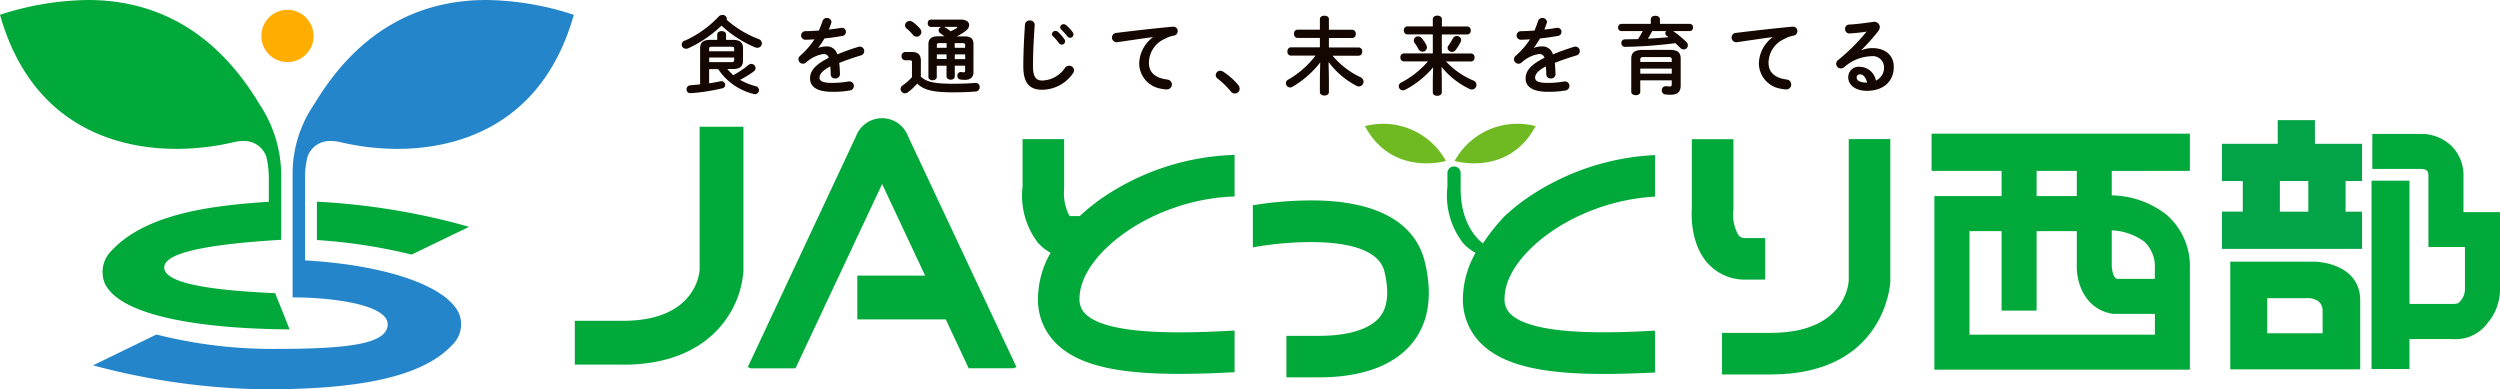
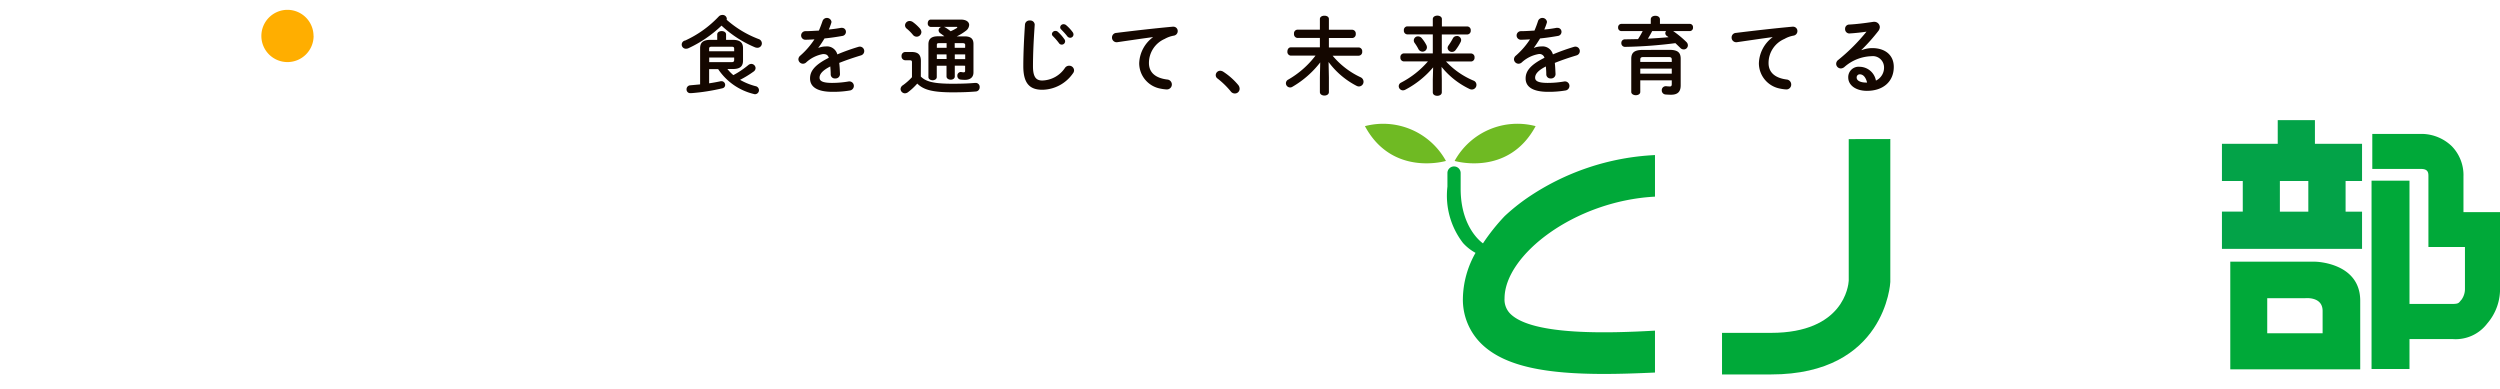
<svg xmlns="http://www.w3.org/2000/svg" viewBox="0 0 302.45 47.09" width="302.45" height="47.09" preserveAspectRatio="none">
  <path fill="#140700" d="M91.77 4.72a.56.56 0 0 1 .4.52.53.53 0 0 1-.54.54.82.82 0 0 1-.3-.06 13.77 13.77 0 0 1-4.04-2.62 14.63 14.63 0 0 1-4.02 2.74.6.6 0 0 1-.22.05.5.5 0 0 1-.15-.99A12.99 12.99 0 0 0 86.95 2a.59.59 0 0 1 .44-.19.5.5 0 0 1 .54.45.58.58 0 0 1-.02.13 12.47 12.47 0 0 0 3.86 2.33M88 8.35a5.46 5.46 0 0 0 .72.74 10.8 10.8 0 0 0 1.79-1.2.62.62 0 0 1 .38-.16.53.53 0 0 1 .52.5.52.52 0 0 1-.23.42 12.06 12.06 0 0 1-1.65 1.01 7.7 7.7 0 0 0 1.86.76.5.5 0 0 1 .43.48.49.49 0 0 1-.5.5.6.6 0 0 1-.13-.03 7.21 7.21 0 0 1-4.31-3.01h-1.09v1.72c.47-.07.92-.15 1.38-.25a.48.48 0 0 1 .11-.01.45.45 0 0 1 .45.46.41.41 0 0 1-.33.4 24.03 24.03 0 0 1-3.65.58l-.23.01a.44.44 0 0 1-.46-.47.47.47 0 0 1 .44-.48l1.2-.11V5.84c0-.67.33-1.02 1.27-1.02h.8v-.65c0-.28.28-.41.54-.41s.53.13.53.41v.65h.78c.94 0 1.27.35 1.27 1.02v1.49c0 .84-.54 1.02-1.27 1.02zm.82-2.44c0-.2-.06-.26-.36-.26h-2.3c-.3 0-.37.06-.37.26v.29h3.03zm-.36 1.61c.2 0 .36-.02.36-.26v-.3H85.8v.56zM99.02 5.79a2.43 2.43 0 0 1 .87-.17 1.3 1.3 0 0 1 1.41.96 25.98 25.98 0 0 1 2.54-.91.74.74 0 0 1 .2-.03.54.54 0 0 1 .12 1.06c-.88.27-1.78.57-2.63.91.05.38.07.82.09 1.35a.53.53 0 0 1-.58.53.49.49 0 0 1-.54-.47c0-.39-.03-.7-.05-.98-1.05.53-1.3.99-1.3 1.36 0 .4.37.63 1.53.63a11.92 11.92 0 0 0 1.96-.17.5.5 0 0 1 .11-.01.54.54 0 0 1 .55.56.56.56 0 0 1-.5.54 12.17 12.17 0 0 1-2.08.16c-1.91 0-2.72-.63-2.72-1.62 0-.82.47-1.6 2.27-2.5-.13-.37-.34-.45-.7-.45a4.02 4.02 0 0 0-2.07 1.04.6.6 0 0 1-.36.13.56.56 0 0 1-.55-.53.59.59 0 0 1 .23-.45 9.55 9.55 0 0 0 1.71-1.97c-.4.03-.76.04-1.09.05a.52.52 0 1 1 0-1.04c.48 0 1.04-.04 1.63-.07.17-.4.32-.8.45-1.18a.56.56 0 0 1 1.07.1.42.42 0 0 1-.02.15 7.86 7.86 0 0 1-.3.8 18 18 0 0 0 1.47-.2.4.4 0 0 1 .12 0 .47.47 0 0 1 .48.48.5.5 0 0 1-.44.5c-.64.11-1.4.23-2.15.3-.25.41-.5.8-.75 1.12zM111.4 9.26c.63.63 1.6.87 3.87.87 1.05 0 1.92-.03 2.7-.1h.07a.48.48 0 0 1 .48.52.5.5 0 0 1-.48.52c-.82.07-1.68.1-2.76.1-2.46 0-3.55-.3-4.31-1.06a7.26 7.26 0 0 1-1.14 1.06.64.64 0 0 1-.36.12.54.54 0 0 1-.52-.52.58.58 0 0 1 .3-.47 6.95 6.95 0 0 0 1.08-.96v-1.8c0-.18-.04-.25-.3-.25h-.51a.46.46 0 0 1-.45-.5.46.46 0 0 1 .45-.5h.76c.82 0 1.13.35 1.13 1.1zm-.1-5.79a.63.63 0 0 1 .17.4.58.58 0 0 1-.58.57.59.59 0 0 1-.45-.23 5.24 5.24 0 0 0-.75-.75.52.52 0 0 1-.2-.4.55.55 0 0 1 .56-.52.67.67 0 0 1 .39.13 5.32 5.32 0 0 1 .87.8m4.2 4.47v1.31c0 .26-.24.39-.5.39-.24 0-.5-.14-.5-.39v-1.3h-1.18v1.37c0 .25-.25.39-.5.39s-.51-.14-.51-.39V5.36c0-.67.38-.97 1.16-.97h.77a9 9 0 0 0-.5-.37.46.46 0 0 1-.2-.36.43.43 0 0 1 .34-.4h-1.29a.4.4 0 0 1-.36-.44c0-.23.12-.45.36-.45h3.65c.67 0 1 .3 1 .66a.94.94 0 0 1-.42.71 5.92 5.92 0 0 1-1.08.66h.95c.72 0 1.07.27 1.07.92v3.44c0 .57-.37.9-1.03.9a4.6 4.6 0 0 1-.5-.03.44.44 0 0 1-.42-.46.43.43 0 0 1 .4-.46h.05a1.75 1.75 0 0 0 .29.04c.16 0 .2-.05.2-.19v-.61zm-1.9-2.72c-.21 0-.27.05-.27.21v.35h1.18v-.56zm.9 1.36h-1.17v.56h1.18zm-.32-3.33a.98.98 0 0 1 .2.09 6.57 6.57 0 0 1 .62.44 5.74 5.74 0 0 0 .73-.38c.05-.03.07-.06.07-.1s-.03-.05-.12-.05zm2.58 2.2c0-.18-.12-.23-.3-.23h-.97v.56h1.26zm0 1.13h-1.26v.57h1.26zM124 2.99a.54.54 0 0 1 .6-.51.53.53 0 0 1 .58.5l-.03.46c-.1 1.5-.18 3.09-.18 4.58 0 1.35.41 1.72 1.13 1.72a3.41 3.41 0 0 0 2.75-1.54.61.61 0 0 1 .49-.25.58.58 0 0 1 .6.56.6.6 0 0 1-.14.37 4.58 4.58 0 0 1-3.7 1.98c-1.51 0-2.3-.75-2.3-2.85 0-1.61.1-3.54.2-5.02m3.26 1.13a.42.42 0 0 1 .43-.38.43.43 0 0 1 .28.1 5.15 5.15 0 0 1 .79.89.43.43 0 0 1 .1.27.41.41 0 0 1-.41.4.4.4 0 0 1-.34-.19 7.35 7.35 0 0 0-.75-.86.36.36 0 0 1-.1-.23m1-.81a.4.4 0 0 1 .43-.38.48.48 0 0 1 .3.12 4.9 4.9 0 0 1 .78.84.47.47 0 0 1 .1.3.4.4 0 0 1-.4.38.45.45 0 0 1-.35-.18c-.23-.3-.52-.6-.75-.84a.34.34 0 0 1-.11-.25M139.48 4.49c-1.22.16-2.83.4-4.28.61a.35.35 0 0 1-.1.01.56.56 0 0 1-.57-.57.55.55 0 0 1 .53-.56c2.1-.26 4.71-.56 6.81-.75h.07a.52.52 0 0 1 .54.54.55.55 0 0 1-.46.54 3.43 3.43 0 0 0-1.12.4 3.17 3.17 0 0 0-1.9 2.92c0 1.13.77 1.81 2.2 1.99a.6.6 0 0 1-.06 1.2 5 5 0 0 1-.75-.1 3.13 3.13 0 0 1-2.57-3.06 4.08 4.08 0 0 1 1.66-3.15zM147.08 9.09a.54.54 0 0 1 .55-.53.74.74 0 0 1 .35.11 8.15 8.15 0 0 1 1.81 1.6.73.73 0 0 1 .18.47.57.57 0 0 1-.58.57.61.61 0 0 1-.5-.26 9.87 9.87 0 0 0-1.58-1.54.5.5 0 0 1-.23-.42M160.77 9.36v1.78c0 .28-.27.42-.54.42s-.55-.14-.55-.42V9.36l.04-1.81a11.54 11.54 0 0 1-3.35 2.94.52.52 0 0 1-.3.09.51.51 0 0 1-.5-.5.5.5 0 0 1 .28-.45 11.07 11.07 0 0 0 3.3-2.9h-3a.45.45 0 0 1-.4-.5c0-.26.15-.5.4-.5h3.53V4.59h-2.73a.45.45 0 0 1-.4-.5.44.44 0 0 1 .4-.5h2.73V2.31c0-.28.27-.41.55-.41s.54.13.54.4v1.3h2.84a.45.45 0 0 1 .41.5.45.45 0 0 1-.41.5h-2.84v1.14h3.61a.45.45 0 0 1 .42.5.45.45 0 0 1-.42.5h-3.16a9.77 9.77 0 0 0 3.37 2.6.6.6 0 0 1 .37.54.57.57 0 0 1-.56.58.66.66 0 0 1-.29-.08 9.76 9.76 0 0 1-3.38-2.88zM174.43 9.63v1.53c0 .29-.27.43-.55.43s-.54-.14-.54-.42V9.63l.04-1.48a11.2 11.2 0 0 1-3.36 2.7.64.64 0 0 1-.3.08.51.51 0 0 1-.5-.5.49.49 0 0 1 .29-.44 10.9 10.9 0 0 0 3.24-2.56h-2.93a.44.44 0 0 1-.4-.48.44.44 0 0 1 .4-.49h3.52v-2.3h-3.1a.44.44 0 0 1-.4-.48.44.44 0 0 1 .4-.49h3.1v-.88c0-.28.28-.42.55-.42s.55.14.55.42v.89h3.08a.44.44 0 0 1 .41.49.44.44 0 0 1-.4.48h-3.1v2.3h3.54a.44.44 0 0 1 .42.49.44.44 0 0 1-.41.48h-3.04a9.64 9.64 0 0 0 3.32 2.31.54.54 0 0 1 .36.5.56.56 0 0 1-.55.58.64.64 0 0 1-.27-.06 9.73 9.73 0 0 1-3.4-2.68zm-1.9-4.24a.7.7 0 0 1 .1.34.53.53 0 0 1-.54.52.58.58 0 0 1-.5-.33 5.2 5.2 0 0 0-.43-.7.54.54 0 0 1-.12-.34.5.5 0 0 1 .51-.48.6.6 0 0 1 .47.24 4.28 4.28 0 0 1 .51.75m3.7-1.04a.51.51 0 0 1 .54.48.58.58 0 0 1-.07.27 6.08 6.08 0 0 1-.59.94.53.53 0 0 1-.44.24.52.52 0 0 1-.54-.48.54.54 0 0 1 .11-.3 7.5 7.5 0 0 0 .53-.86.52.52 0 0 1 .46-.28M185.59 5.79a2.43 2.43 0 0 1 .87-.17 1.3 1.3 0 0 1 1.41.96 26.17 26.17 0 0 1 2.54-.91.74.74 0 0 1 .2-.03.54.54 0 0 1 .12 1.06c-.89.27-1.79.57-2.63.91.05.38.06.82.09 1.35a.53.53 0 0 1-.58.53.5.5 0 0 1-.54-.47c0-.39-.03-.7-.05-.98-1.05.53-1.3.99-1.3 1.36 0 .4.37.63 1.53.63a11.91 11.91 0 0 0 1.97-.17.53.53 0 0 1 .1-.01.54.54 0 0 1 .55.56.56.56 0 0 1-.5.54 12.24 12.24 0 0 1-2.07.16c-1.91 0-2.73-.63-2.73-1.62 0-.82.48-1.6 2.28-2.5a.62.62 0 0 0-.7-.45 4.02 4.02 0 0 0-2.08 1.04.6.6 0 0 1-.37.13.56.56 0 0 1-.54-.53.59.59 0 0 1 .23-.45 9.45 9.45 0 0 0 1.71-1.97c-.4.03-.76.04-1.1.05a.52.52 0 1 1 0-1.04c.48 0 1.05-.04 1.64-.07.17-.4.32-.8.44-1.18a.56.56 0 0 1 1.07.1.42.42 0 0 1-.02.15c-.09.29-.19.55-.3.8.53-.04 1.03-.12 1.47-.2a.41.41 0 0 1 .12 0 .47.47 0 0 1 .49.48.5.5 0 0 1-.45.5c-.63.11-1.4.23-2.14.3-.26.41-.5.8-.75 1.12zM199.71 2.35c0-.3.27-.44.56-.44s.55.15.55.44v.54h3.64a.39.39 0 0 1 .36.43.4.4 0 0 1-.36.44h-2.04a12.35 12.35 0 0 1 1.6 1.32.57.57 0 0 1 .18.4.5.5 0 0 1-.5.5.56.56 0 0 1-.42-.19l-.59-.57a54 54 0 0 1-6.08.45.44.44 0 0 1-.46-.47.42.42 0 0 1 .44-.44l1.58-.03a9.32 9.32 0 0 0 .56-.97h-2.59a.4.4 0 0 1-.38-.44.4.4 0 0 1 .38-.43h3.57zm2.24 3.68c1.02 0 1.38.32 1.38 1.08v3.21c0 .78-.36 1.14-1.17 1.14-.2 0-.46-.01-.67-.03a.49.49 0 0 1-.45-.5.48.48 0 0 1 .46-.5h.08a4.25 4.25 0 0 0 .44.03c.15 0 .23-.06.23-.29v-.45h-3.81v1.4c0 .27-.28.4-.54.4s-.55-.14-.55-.4V7.12c0-.76.38-1.08 1.4-1.08zm-3.07.87c-.36 0-.44.07-.44.33v.26h3.81v-.26c0-.26-.08-.33-.44-.33zm3.37 1.4h-3.81v.61h3.81zm-2.37-4.54c-.16.31-.33.62-.52.92.84-.05 1.67-.1 2.5-.18a2.17 2.17 0 0 0-.22-.16.4.4 0 0 1-.17-.32.38.38 0 0 1 .1-.26zM214.44 4.49c-1.21.16-2.82.4-4.28.61a.35.35 0 0 1-.1.01.56.56 0 0 1-.57-.57.55.55 0 0 1 .53-.56c2.1-.26 4.72-.56 6.82-.75h.06a.52.52 0 0 1 .55.54.55.55 0 0 1-.47.54 3.4 3.4 0 0 0-1.1.4 3.16 3.16 0 0 0-1.92 2.92c0 1.13.78 1.81 2.2 1.99a.6.6 0 0 1 .54.6.58.58 0 0 1-.6.6 4.92 4.92 0 0 1-.74-.1 3.13 3.13 0 0 1-2.57-3.05 4.08 4.08 0 0 1 1.65-3.16zM225.22 6.07a3.48 3.48 0 0 1 1.28-.25c1.58 0 2.61.86 2.61 2.27 0 1.77-1.27 2.9-3.25 2.9-1.38 0-2.26-.71-2.26-1.61a1.26 1.26 0 0 1 1.4-1.3 2.03 2.03 0 0 1 1.95 1.67 1.73 1.73 0 0 0 .98-1.65 1.36 1.36 0 0 0-1.54-1.3 5.17 5.17 0 0 0-3.26 1.31.7.7 0 0 1-.42.17.57.57 0 0 1-.57-.56.6.6 0 0 1 .25-.47 22.77 22.77 0 0 0 3.42-3.42c-.5.08-1.15.15-1.66.19l-.43.03a.52.52 0 0 1-.5-.55.5.5 0 0 1 .5-.53c.81-.04 1.88-.17 2.86-.32a.6.6 0 0 1 .14-.01.66.66 0 0 1 .7.64.81.81 0 0 1-.18.47 21.98 21.98 0 0 1-2.04 2.29zm.66 3.91c-.17-.65-.47-.99-.9-.99a.37.37 0 0 0-.36.4c0 .33.38.6 1.18.6z" />
  <path fill="#ffae00" d="M37.94 4.34a3.16 3.16 0 1 1-3.17-3.15 3.16 3.16 0 0 1 3.16 3.15" />
-   <path fill="#00a939" d="M29.38 17.06a2.83 2.83 0 0 1 2.84 1.9 10.87 10.87 0 0 1 .3 2.67v2.78l-.27.02c-6.2.42-14.47 1.3-18.73 5.87a3.62 3.62 0 0 0-.85 3.96c1.73 3.8 10.9 5.51 22.36 5.59-1.14-2.93-1.57-3.88-1.73-4.38-5.67-.27-13.43-.85-13.43-3.12 0-2 6.65-2.89 14.15-3.34v-7.66a15.55 15.55 0 0 0-2.62-8.73C26.4 4.25 19.4 0 10.6 0A35.37 35.37 0 0 0 0 1.79C3.99 15.9 15.06 18.01 21.33 18.01a30.49 30.49 0 0 0 7.2-.87l.01.02v-.01a4.17 4.17 0 0 1 .85-.09" />
-   <path fill="#2485ca" d="M40.9 17.13a30.3 30.3 0 0 0 7.2.88c6.26 0 17.34-2.12 21.32-16.22A35.23 35.23 0 0 0 58.85 0c-8.81 0-15.82 4.24-20.83 12.6a14.79 14.79 0 0 0-2.62 8.42v14.96c4.88 0 11.54.88 11.5 3.28-.05 2.3-4.47 2.95-13.5 2.95a57.3 57.3 0 0 1-14.48-1.74l-7.66 3.73a83.95 83.95 0 0 0 20.77 2.9c9.8 0 18.66-1.06 22.64-5.33a3.47 3.47 0 0 0 .9-3.75c-1.4-3.35-8.63-5.9-18.4-6.5l-.27-.02v-9.87a10.85 10.85 0 0 1 .3-2.66 2.83 2.83 0 0 1 2.85-1.91 4.64 4.64 0 0 1 .85.08v.01z" />
-   <path fill="#00a939" d="M38.34 24.4v4.64A65.35 65.35 0 0 1 49.8 30.8l6.95-3.36a83.49 83.49 0 0 0-18.4-3.04M75.39 44.11h-5.85v-5.3h5.85c8.65 0 9.22-5.62 9.25-6.18v-17.3h5.3V32.8a11.63 11.63 0 0 1-2.08 5.8c-1.76 2.51-5.35 5.52-12.47 5.52M264.93 20.67v-4.5h-31.25v4.5h8.47v3.05h-8.13v21h30.91V32.55a8.28 8.28 0 0 0-2.77-6.53 11.04 11.04 0 0 0-6.55-2.38h-.13v-2.96zm-26.66 19.82V27.96h3.88v9.62h4.24v-9.62h4.86v4.02c-.09 2.56 1.23 5.5 4.32 5.98l.15.01h4.98v2.52zm21.14-11.26a4.12 4.12 0 0 1 1.28 3.31v1.2h-4.59c-.6-.23-.62-1.64-.62-1.64v-4.23a7.1 7.1 0 0 1 3.93 1.36m-8.16-5.51h-4.86v-3.05h4.86zM172.38 31.7c-.77-3.23-3.6-7.13-12.65-7.44a44.12 44.12 0 0 0-8.16.57v5.1c3.37-.65 14.75-1.9 15.92 2.93.58 2.43.4 4.27-.53 5.45-1.18 1.49-3.79 2.32-7.36 2.32h-3.97v5.02h3.97c5.22 0 9.13-1.46 11.32-4.23 1.93-2.45 2.42-5.72 1.46-9.73M109.86 16.49a3.36 3.36 0 0 0-6.3 0L90.47 44.4l.34.16h5.43l10.48-22.3 5.2 11.08h-8.2v5.3h10.7l2.77 5.91h5.45l.33-.15zM130.63 26.14h-1.1a.22.22 0 0 1-.18-.09 5.84 5.84 0 0 1-.61-3.2v-6.02h-5.03v5.74a9.37 9.37 0 0 0 1.87 6.81 5.6 5.6 0 0 0 1.52 1.2 11.43 11.43 0 0 0-1.53 5.53 7.45 7.45 0 0 0 2.35 5.58c2.83 2.67 7.8 3.54 14.73 3.54 2.06 0 4.3-.07 6.71-.2v-5.04c-5.5.3-15.16.7-17.99-1.96a2.42 2.42 0 0 1-.77-1.92c0-5.32 8.76-12.03 18.76-12.34v-5.03a29.94 29.94 0 0 0-16.06 5.24 24.63 24.63 0 0 0-2.67 2.16M213.55 33.82V28.8h-2.42a.97.97 0 0 1-.79-.32 4.8 4.8 0 0 1-.65-2.94l.02-.11v-8.59h-5.03v8.37c-.06.8-.16 4.26 1.87 6.58a6.04 6.04 0 0 0 4.42 2.04z" />
  <path fill="#00a939" d="M223.66 16.83v17.13c-.03.57-.6 6.31-9.4 6.31h-5.93v5.03h5.93c13.85 0 14.43-11.08 14.43-11.18v-17.3z" />
  <path fill="#03a348" d="M280.06 14.53h-4.5v2.87h-6.75v4.5h2.52v3.7h-2.52v4.51h16.95v-4.5h-1.99V21.9h1.99v-4.5h-5.7zm-.8 11.08h-3.44V21.9h3.44z" />
  <path fill="#00a939" d="M280.1 31.66h-10.28v13.02h15.72v-8.3c0-4.63-5.43-4.72-5.43-4.72m.88 8.66h-6.7v-4.24h4.54s2.16-.27 2.16 1.54zM302.45 34.7v-9.04h-4.42v-4.3a5.01 5.01 0 0 0-1.42-3.68A5.31 5.31 0 0 0 293 16.2h-6v4.24h5.98c.81.03.81.52.81.9v8.54h4.42v5.04a2.2 2.2 0 0 1-.42 1.34c-.32.34-.27.51-1.08.51h-5.21V21.86h-4.59v22.78h4.59v-3.62h5.21a4.79 4.79 0 0 0 4.2-1.89 6.36 6.36 0 0 0 1.54-4.44" />
  <path fill="#6fba23" d="M165.13 15.26a8.67 8.67 0 0 1 9.8 4.21s-6.5 1.94-9.8-4.21M185.78 15.26a8.66 8.66 0 0 0-9.8 4.21s6.5 1.94 9.8-4.21" />
  <path fill="#00a939" d="M200.22 23.8v-5.04a29.9 29.9 0 0 0-15.5 5.22 24.18 24.18 0 0 0-2.68 2.16 24.3 24.3 0 0 0-2.63 3.3s-2.7-1.76-2.7-6.6V20.95a.8.8 0 0 0-1.6-.03v1.66a9.38 9.38 0 0 0 1.88 6.81 5.67 5.67 0 0 0 1.52 1.2 11.54 11.54 0 0 0-1.53 5.53 7.47 7.47 0 0 0 2.35 5.58c2.84 2.67 7.8 3.54 14.73 3.54 1.9 0 3.97-.07 6.16-.17V40c-5.57.32-14.7.6-17.44-1.98a2.42 2.42 0 0 1-.76-1.92c0-5.22 8.43-11.79 18.2-12.31" />
</svg>